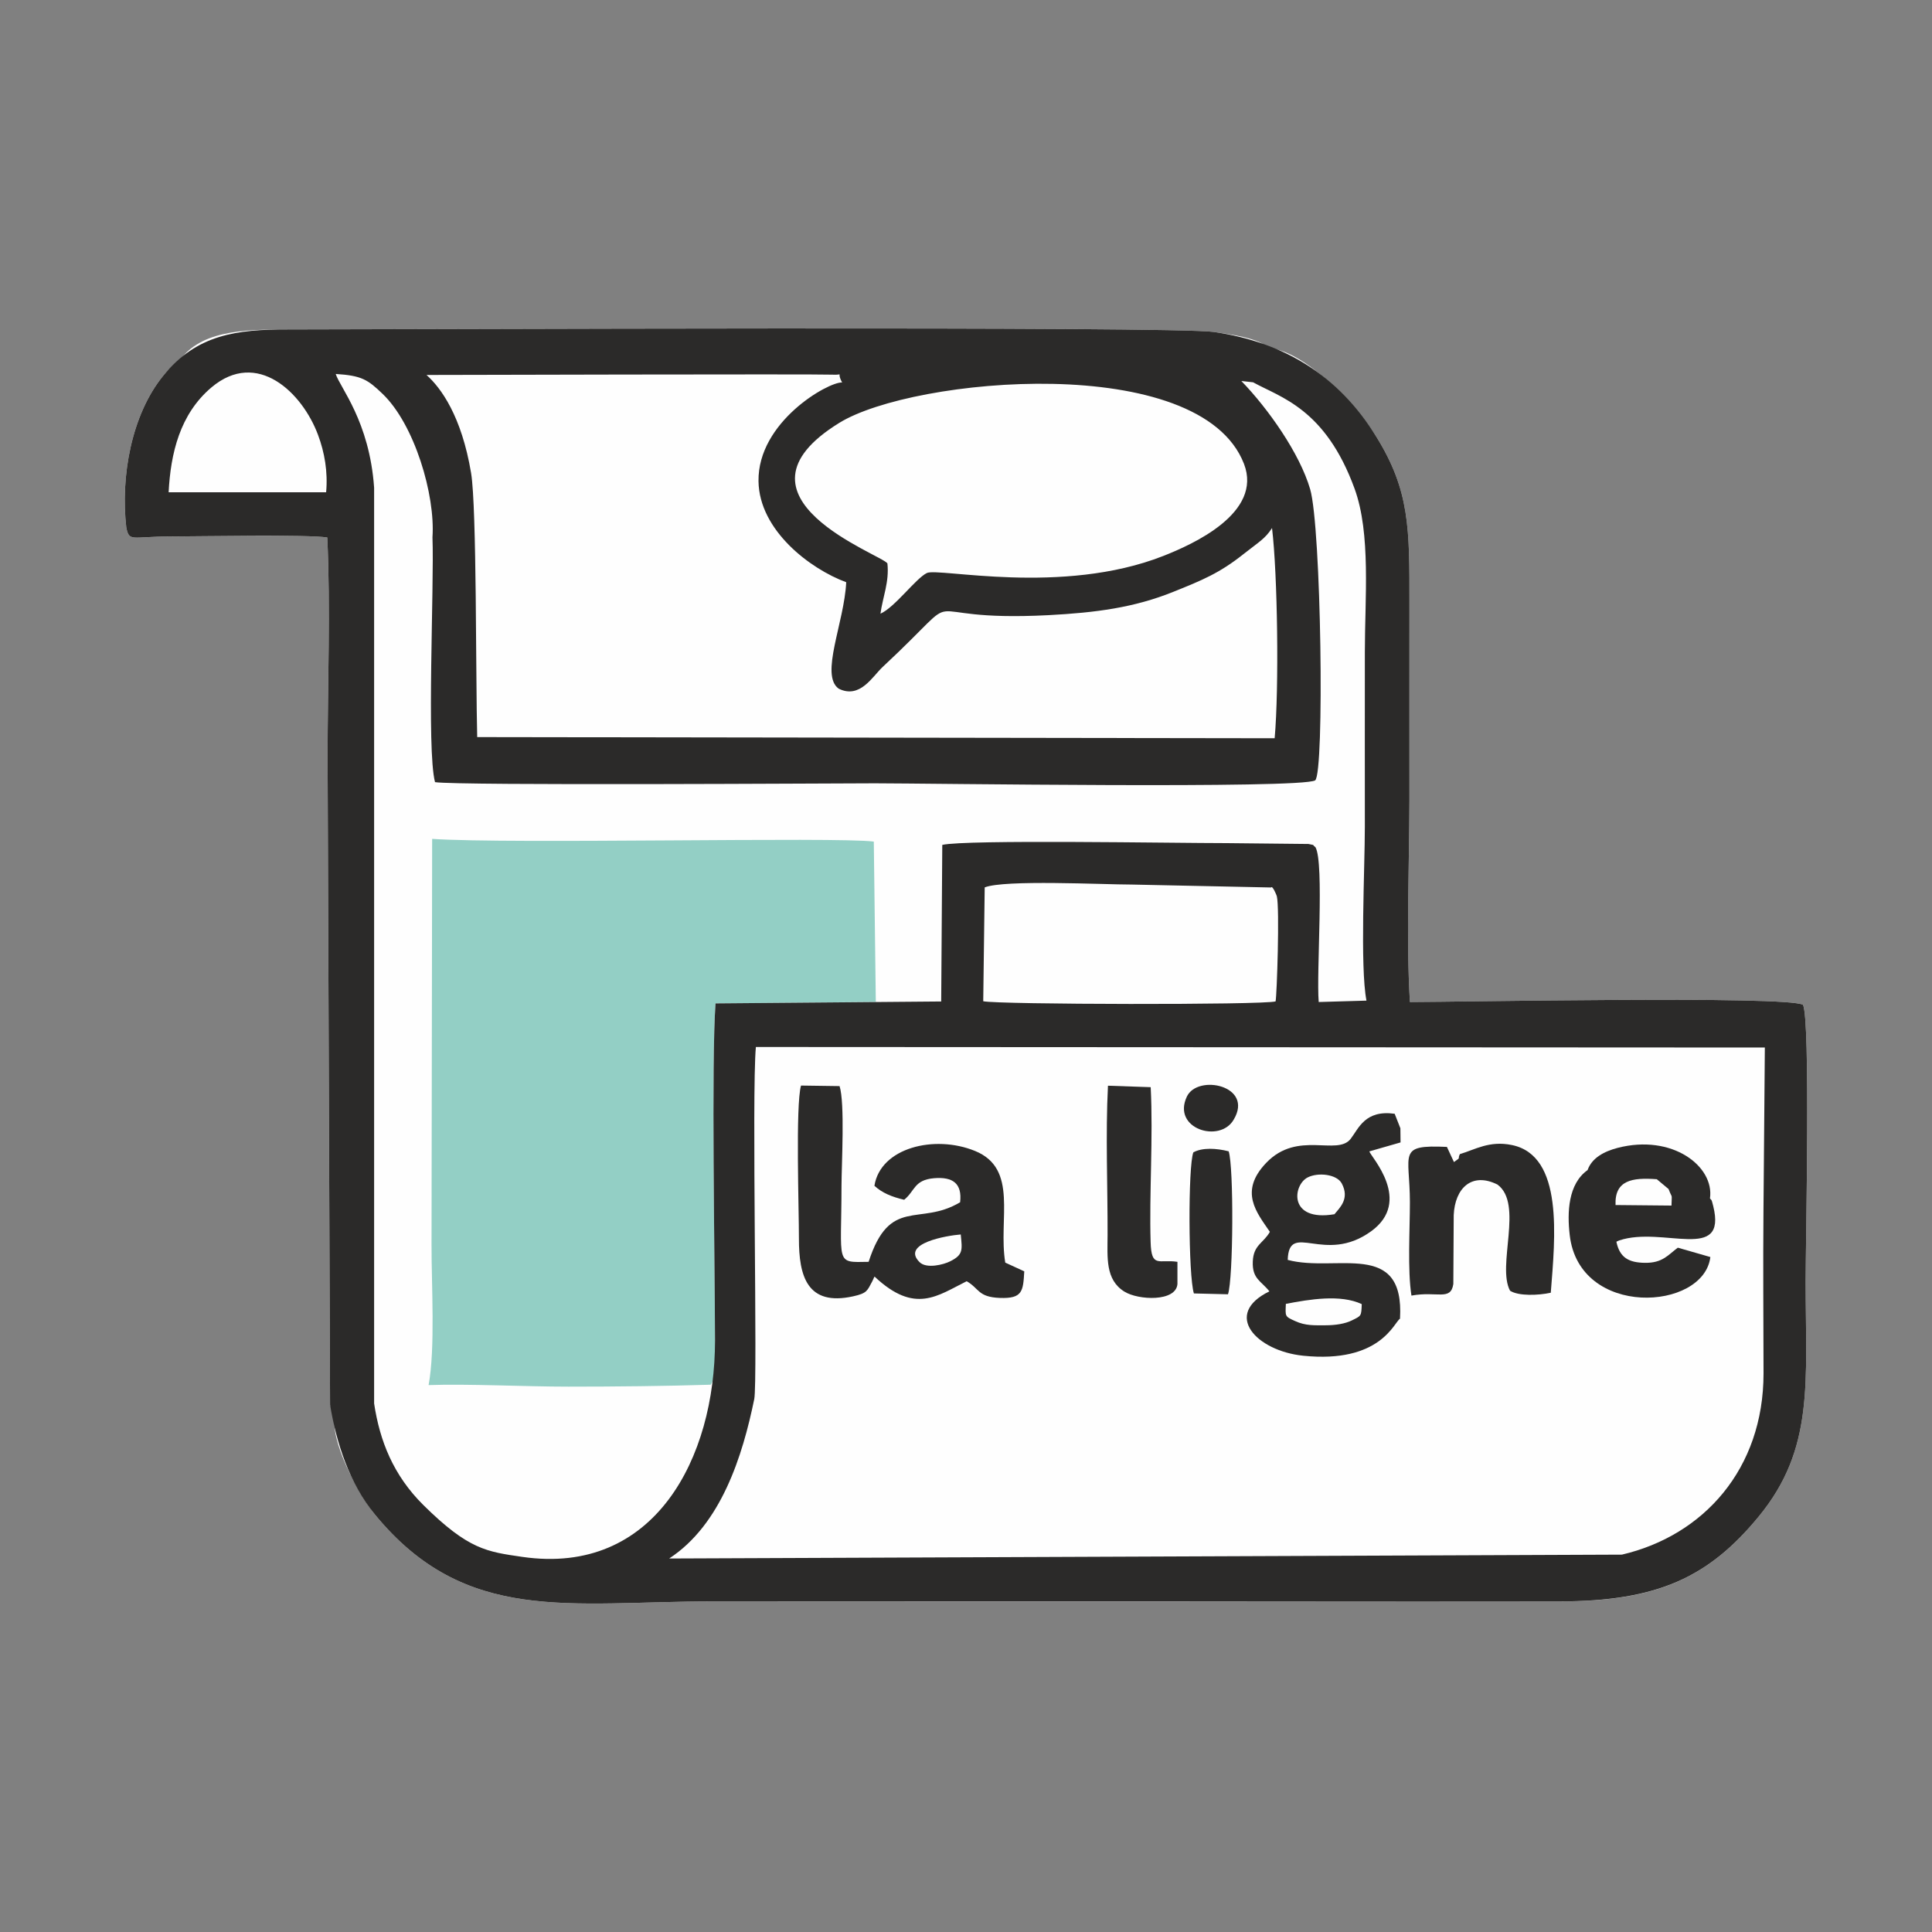
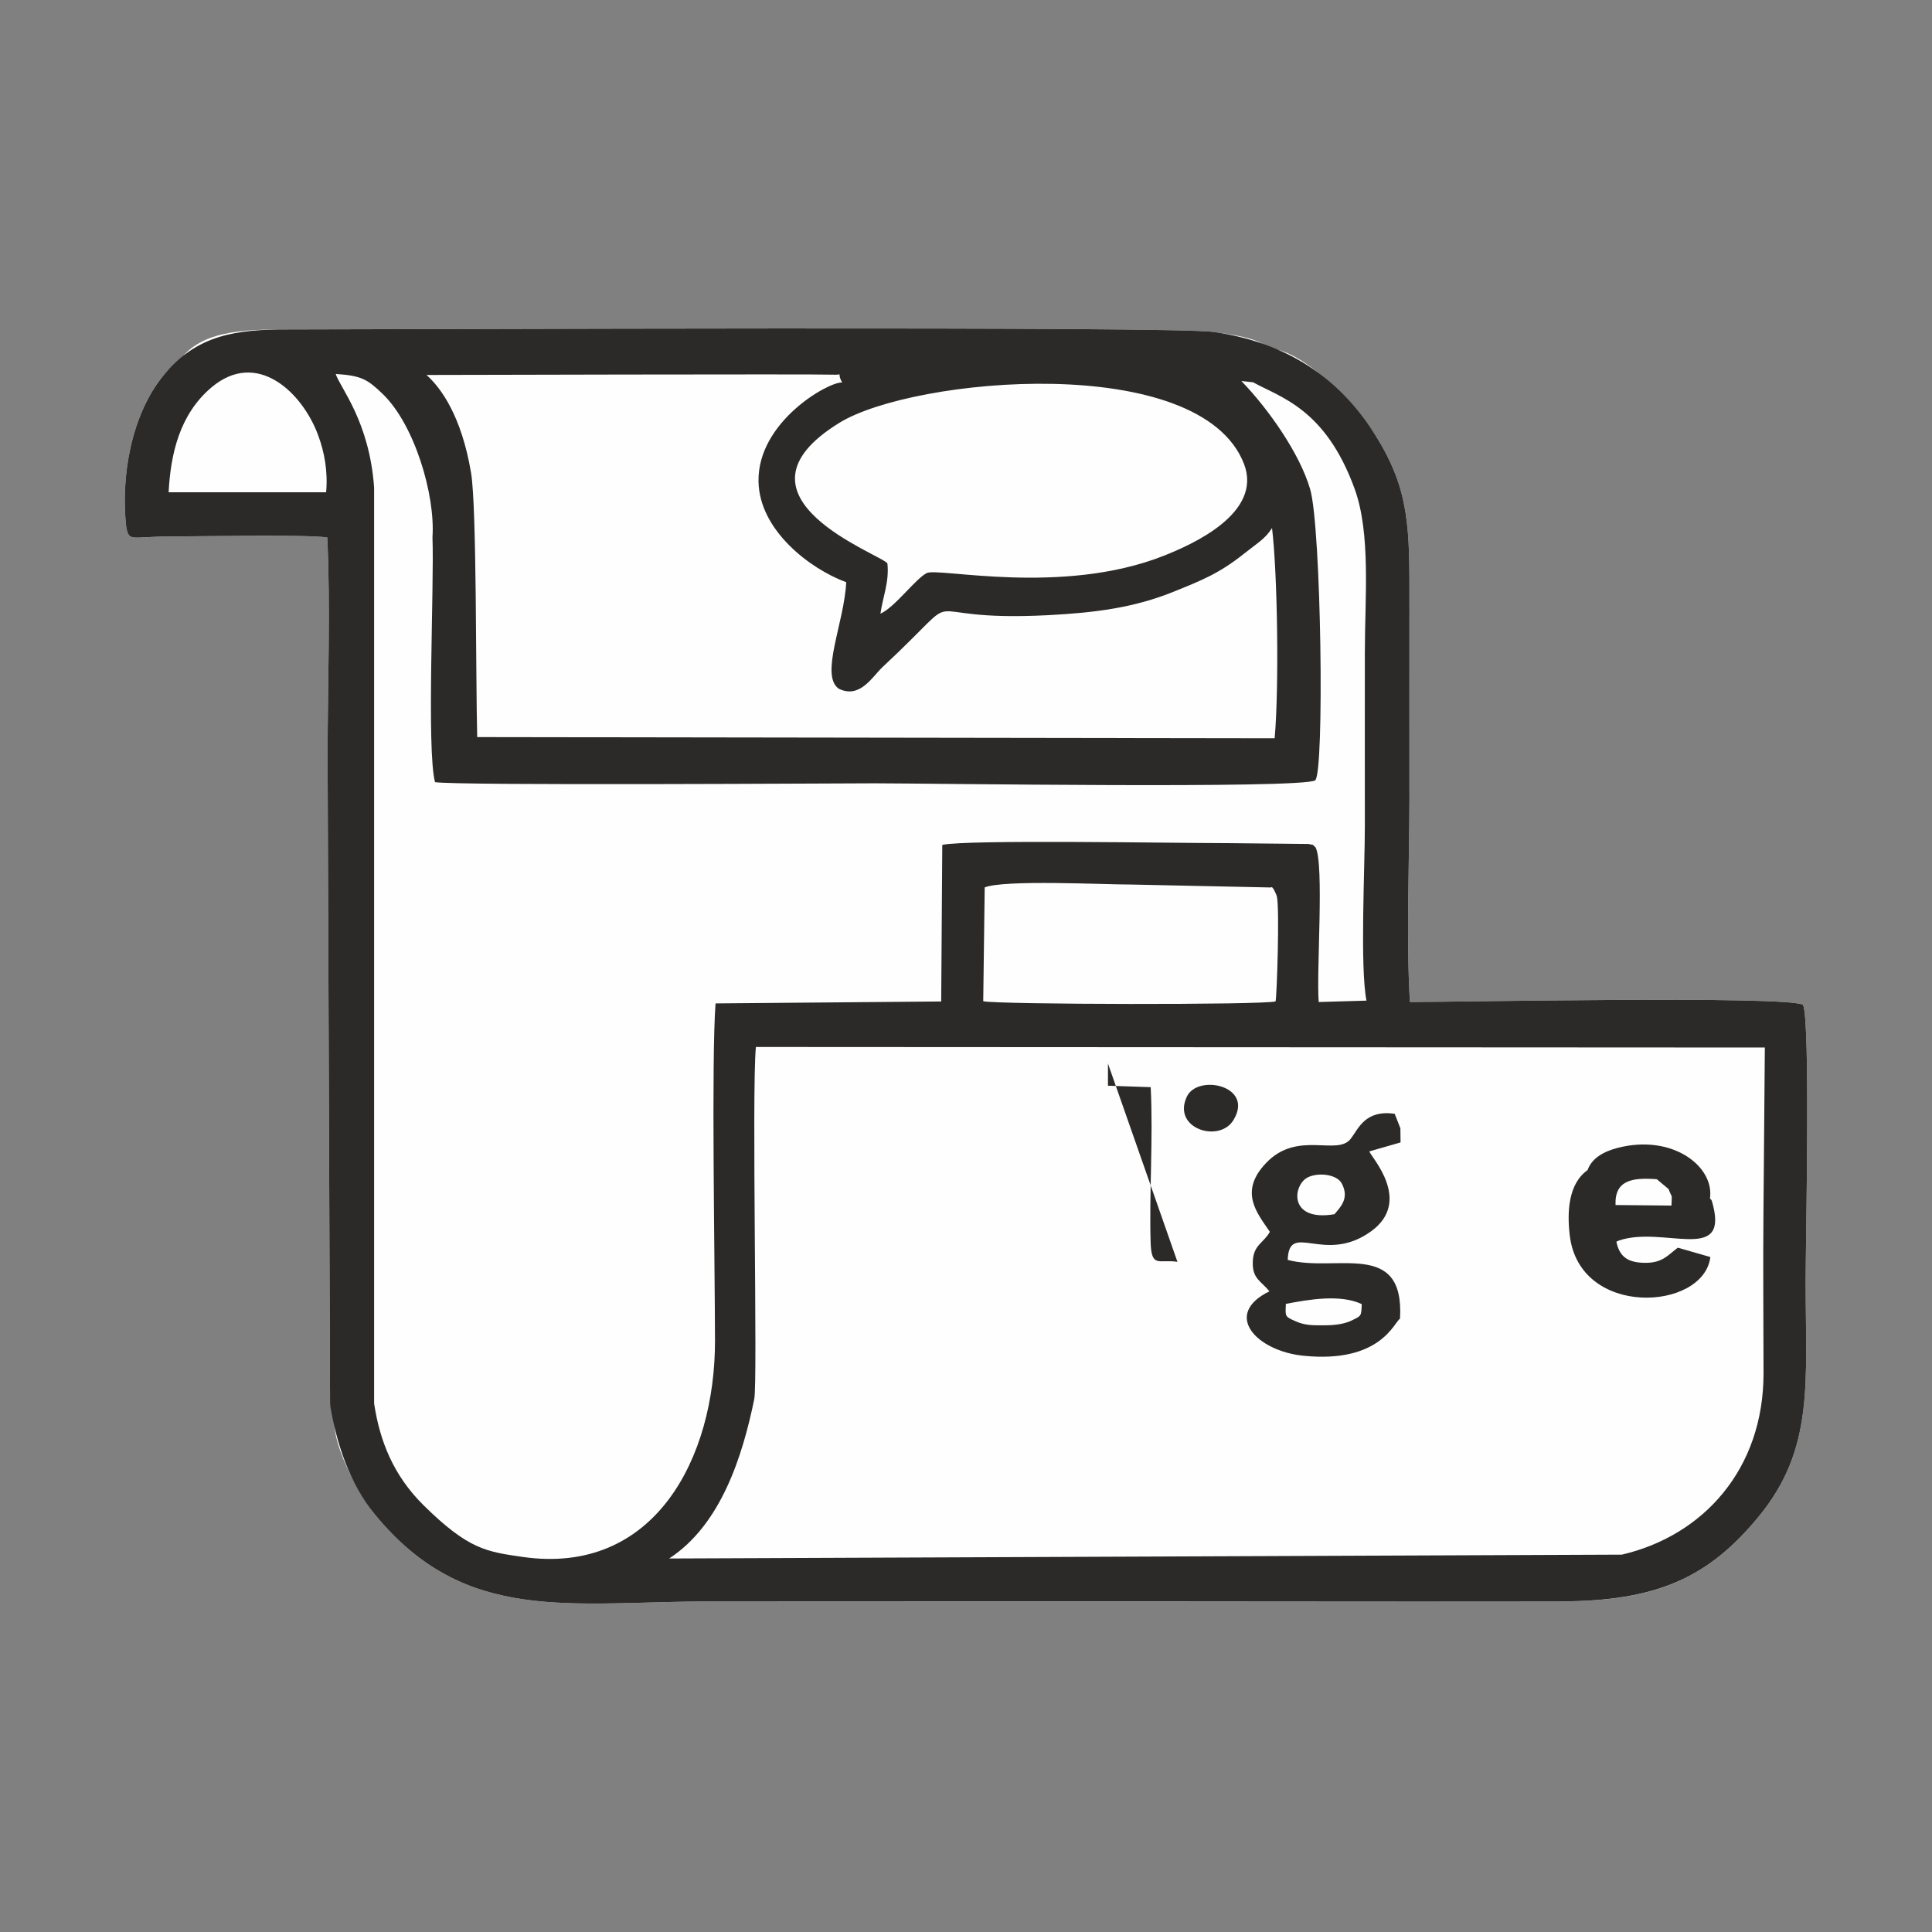
<svg xmlns="http://www.w3.org/2000/svg" xml:space="preserve" width="250px" height="250px" version="1.1" style="shape-rendering:geometricPrecision; text-rendering:geometricPrecision; image-rendering:optimizeQuality; fill-rule:evenodd; clip-rule:evenodd" viewBox="0 0 25000 25000">
  <rect x="0" y="0" width="25000" height="25000" fill="#808080" stroke="none" />
  <defs>
    <style type="text/css">
   
    .fil0 {fill:none}
    .fil1 {fill:#FEFEFE}
    .fil3 {fill:#2B2A29}
    .fil2 {fill:#93CFC5}
   
  </style>
  </defs>
  <g id="Plan_x0020_1">
-     <rect class="fil0" width="25000" height="25000" />
    <g id="_2212557334208">
      <path class="fil1" d="M15711 4296c-524,-78 -10516,-33 -11977,-33 -607,-1 -1180,15 -1444,453 -70,25 -4,-21 -96,57 -27,23 -57,58 -82,89 -413,508 -553,1307 -478,1962 38,193 67,119 566,118 437,-1 1778,-27 2035,13 43,914 4,1925 4,2851l32 8372c4,11 9,22 13,32 27,65 28,53 55,87 -89,333 311,1054 511,1299 1175,1434 2521,1126 4379,1126 2428,0 4857,4 7285,0 1221,-1 2442,-2 3663,0 1275,3 1935,-314 2579,-1096 726,-880 609,-1742 609,-3047 0,-487 64,-3392 -35,-3577 -219,-120 -4442,-36 -5086,-36 -49,-816 -8,-1775 -6,-2607 1,-852 -2,-1704 0,-2556 1,-961 5,-1453 -428,-2151 -230,-372 -921,-1123 -1397,-1147 -122,-133 -505,-180 -702,-209z" />
-       <path class="fil2" d="M9197 17918c92,-140 55,-407 55,-572 -2,-1079 -48,-3612 7,-4362l2074 -19 -26 -2075c-473,-63 -4698,34 -5715,-35l-8 5255c-1,515 50,1343 -38,1813 508,-18 1240,20 1809,20 617,0 1267,-7 1842,-25z" />
      <path class="fil3" d="M6096 6122c-123,-739 -391,-1104 -577,-1270 1,0 5081,-13 5244,-4 174,10 51,-50 134,101 -178,-9 -1093,508 -1082,1278 9,635 666,1134 1135,1307 -25,523 -343,1200 -98,1377 276,138 439,-159 569,-280 1206,-1123 257,-573 2148,-671 608,-32 1106,-97 1612,-301 376,-151 601,-243 911,-490 196,-155 278,-196 368,-336 72,598 92,2070 34,2720l-10319 -15c-20,-763 -5,-2968 -79,-3416zm5221 4014c671,0 5515,73 5701,-38 122,-93 79,-3280 -65,-3769 -136,-465 -544,-1042 -890,-1399l152 17c354,196 935,339 1313,1376 213,584 133,1419 133,2119 -1,753 0,1506 0,2258 0,528 -64,1813 21,2248l-618 18c-32,-386 74,-1800 -42,-2003 -60,-47 12,-18 -91,-42l-1056 -11c-692,0 -3376,-48 -3682,23l-14 2026 -2920 25c-55,750 -9,3283 -7,4362 3,1516 -780,3048 -2493,2800 -459,-67 -695,-92 -1279,-669 -391,-387 -566,-832 -639,-1316l0 -11850c-60,-861 -442,-1296 -497,-1472 337,21 414,73 606,257 414,396 684,1309 646,1856 24,632 -78,2748 33,3169 299,47 5248,15 5688,15zm6927 2830c-49,-816 -8,-1775 -6,-2607 1,-852 -2,-1704 0,-2556 1,-961 5,-1453 -428,-2151 -494,-799 -1197,-1223 -2099,-1356 -524,-78 -10516,-33 -11977,-33 -677,-1 -1189,66 -1622,599 -413,508 -553,1307 -478,1962 38,193 67,119 566,118 437,-1 1778,-27 2035,13 43,914 4,1925 4,2851l32 8372c81,489 247,1012 579,1418 1175,1434 2521,1126 4379,1126l10948 0c1275,0 1935,-314 2579,-1096 726,-880 609,-1742 609,-3047 0,-487 64,-3392 -35,-3577 -219,-120 -4442,-36 -5086,-36zm-8463 582l13056 7 -18 2129c-6,696 0,1392 1,2088 0,1237 -777,2099 -1833,2345l-12328 50c672,-439 950,-1327 1101,-2063 46,-224 -35,-3949 21,-4556zm4858 -2102l1808 38c19,-31 72,100 75,113 38,152 1,1285 -16,1361 -164,48 -3596,41 -3783,-2l19 -1473c252,-102 1532,-37 1897,-37zm-3779 -5974c959,-592 4671,-930 5237,530 246,637 -667,1044 -1044,1192 -1314,517 -2915,148 -3060,221 -145,72 -413,443 -600,526 29,-214 116,-411 90,-650 -61,-112 -2187,-854 -623,-1819zm-6745 155c85,227 129,478 105,743l-2038 0c26,-503 145,-1010 553,-1356 592,-501 1177,67 1380,613z" />
      <g>
-         <path class="fil3" d="M13008 16338c-93,-562 175,-1215 -392,-1445 -525,-214 -1224,-41 -1301,451 98,91 223,143 385,181 141,-114 126,-256 385,-279 248,-21 366,70 339,311 -527,316 -909,-82 -1184,771 -440,8 -351,40 -351,-984 1,-283 45,-1072 -25,-1290l-499 -7c-72,260 -26,1610 -27,1978 -1,487 106,881 703,749 181,-40 181,-74 243,-188 5,-10 12,-25 16,-33 4,-8 9,-24 17,-34 523,493 816,245 1192,60 165,95 144,205 429,216 296,11 301,-89 316,-344l-246 -113zm-1109 -6c-245,-244 354,-344 533,-358 20,202 33,262 -136,347 -86,44 -308,100 -397,11z" />
-         <path class="fil3" d="M15236 16328c-240,-37 -337,87 -347,-255 -19,-624 34,-1351 1,-2005l-553 -19c-32,628 -3,1310 -5,1934 -1,288 -31,576 217,730 180,113 669,135 687,-98l0 -287z" />
-         <path class="fil3" d="M15890 16748c69,-198 76,-1651 9,-1850 -161,-41 -340,-50 -457,13 -70,178 -65,1601 7,1826l441 11z" />
+         <path class="fil3" d="M15236 16328c-240,-37 -337,87 -347,-255 -19,-624 34,-1351 1,-2005l-553 -19l0 -287z" />
        <path class="fil3" d="M15964 14488c264,-441 -467,-593 -606,-298 -197,417 428,608 606,298z" />
        <path class="fil3" d="M17742 15933c541,-392 -3,-964 -23,-1034l404 -116 -2 -183 -74 -188c-383,-53 -466,190 -569,324 -175,227 -686,-113 -1092,310 -358,373 -124,644 46,894 -82,147 -213,167 -221,385 -9,224 108,250 215,385 -611,298 -168,771 437,833 1001,103 1177,-434 1253,-479 61,-1033 -828,-593 -1453,-761 17,-511 474,68 1079,-370zm-1103 939c307,-59 706,-126 982,3 -6,158 -4,150 -128,211 -86,43 -211,63 -340,63 -144,0 -258,8 -393,-54 -138,-62 -127,-60 -121,-223zm282 -1636c135,-69 379,-42 442,79 104,197 -26,312 -95,397 -599,101 -540,-377 -347,-476z" />
-         <path class="fil3" d="M18811 15724c15,-347 232,-562 566,-396 340,250 -11,1051 163,1374 110,71 365,61 527,26 56,-716 168,-1772 -502,-1911 -293,-61 -479,60 -674,117 -37,74 26,31 -77,103l-91 -196c-648,-30 -480,80 -479,716 0,352 -32,878 20,1208 334,-61 508,73 542,-150l5 -891z" />
        <path class="fil3" d="M20953 16051c566,-190 1398,293 1216,-445 -28,-112 -19,-62 -42,-100 59,-412 -486,-837 -1197,-652 -174,46 -331,129 -387,287 -252,179 -265,547 -231,840 122,1079 1735,983 1820,285l-421 -121c-125,92 -195,199 -426,196 -208,-3 -326,-66 -369,-273 12,-7 27,-13 37,-17zm676 -451l-724 -7c-13,-321 215,-358 534,-334l152 127c52,137 42,42 38,214z" />
      </g>
    </g>
  </g>
</svg>